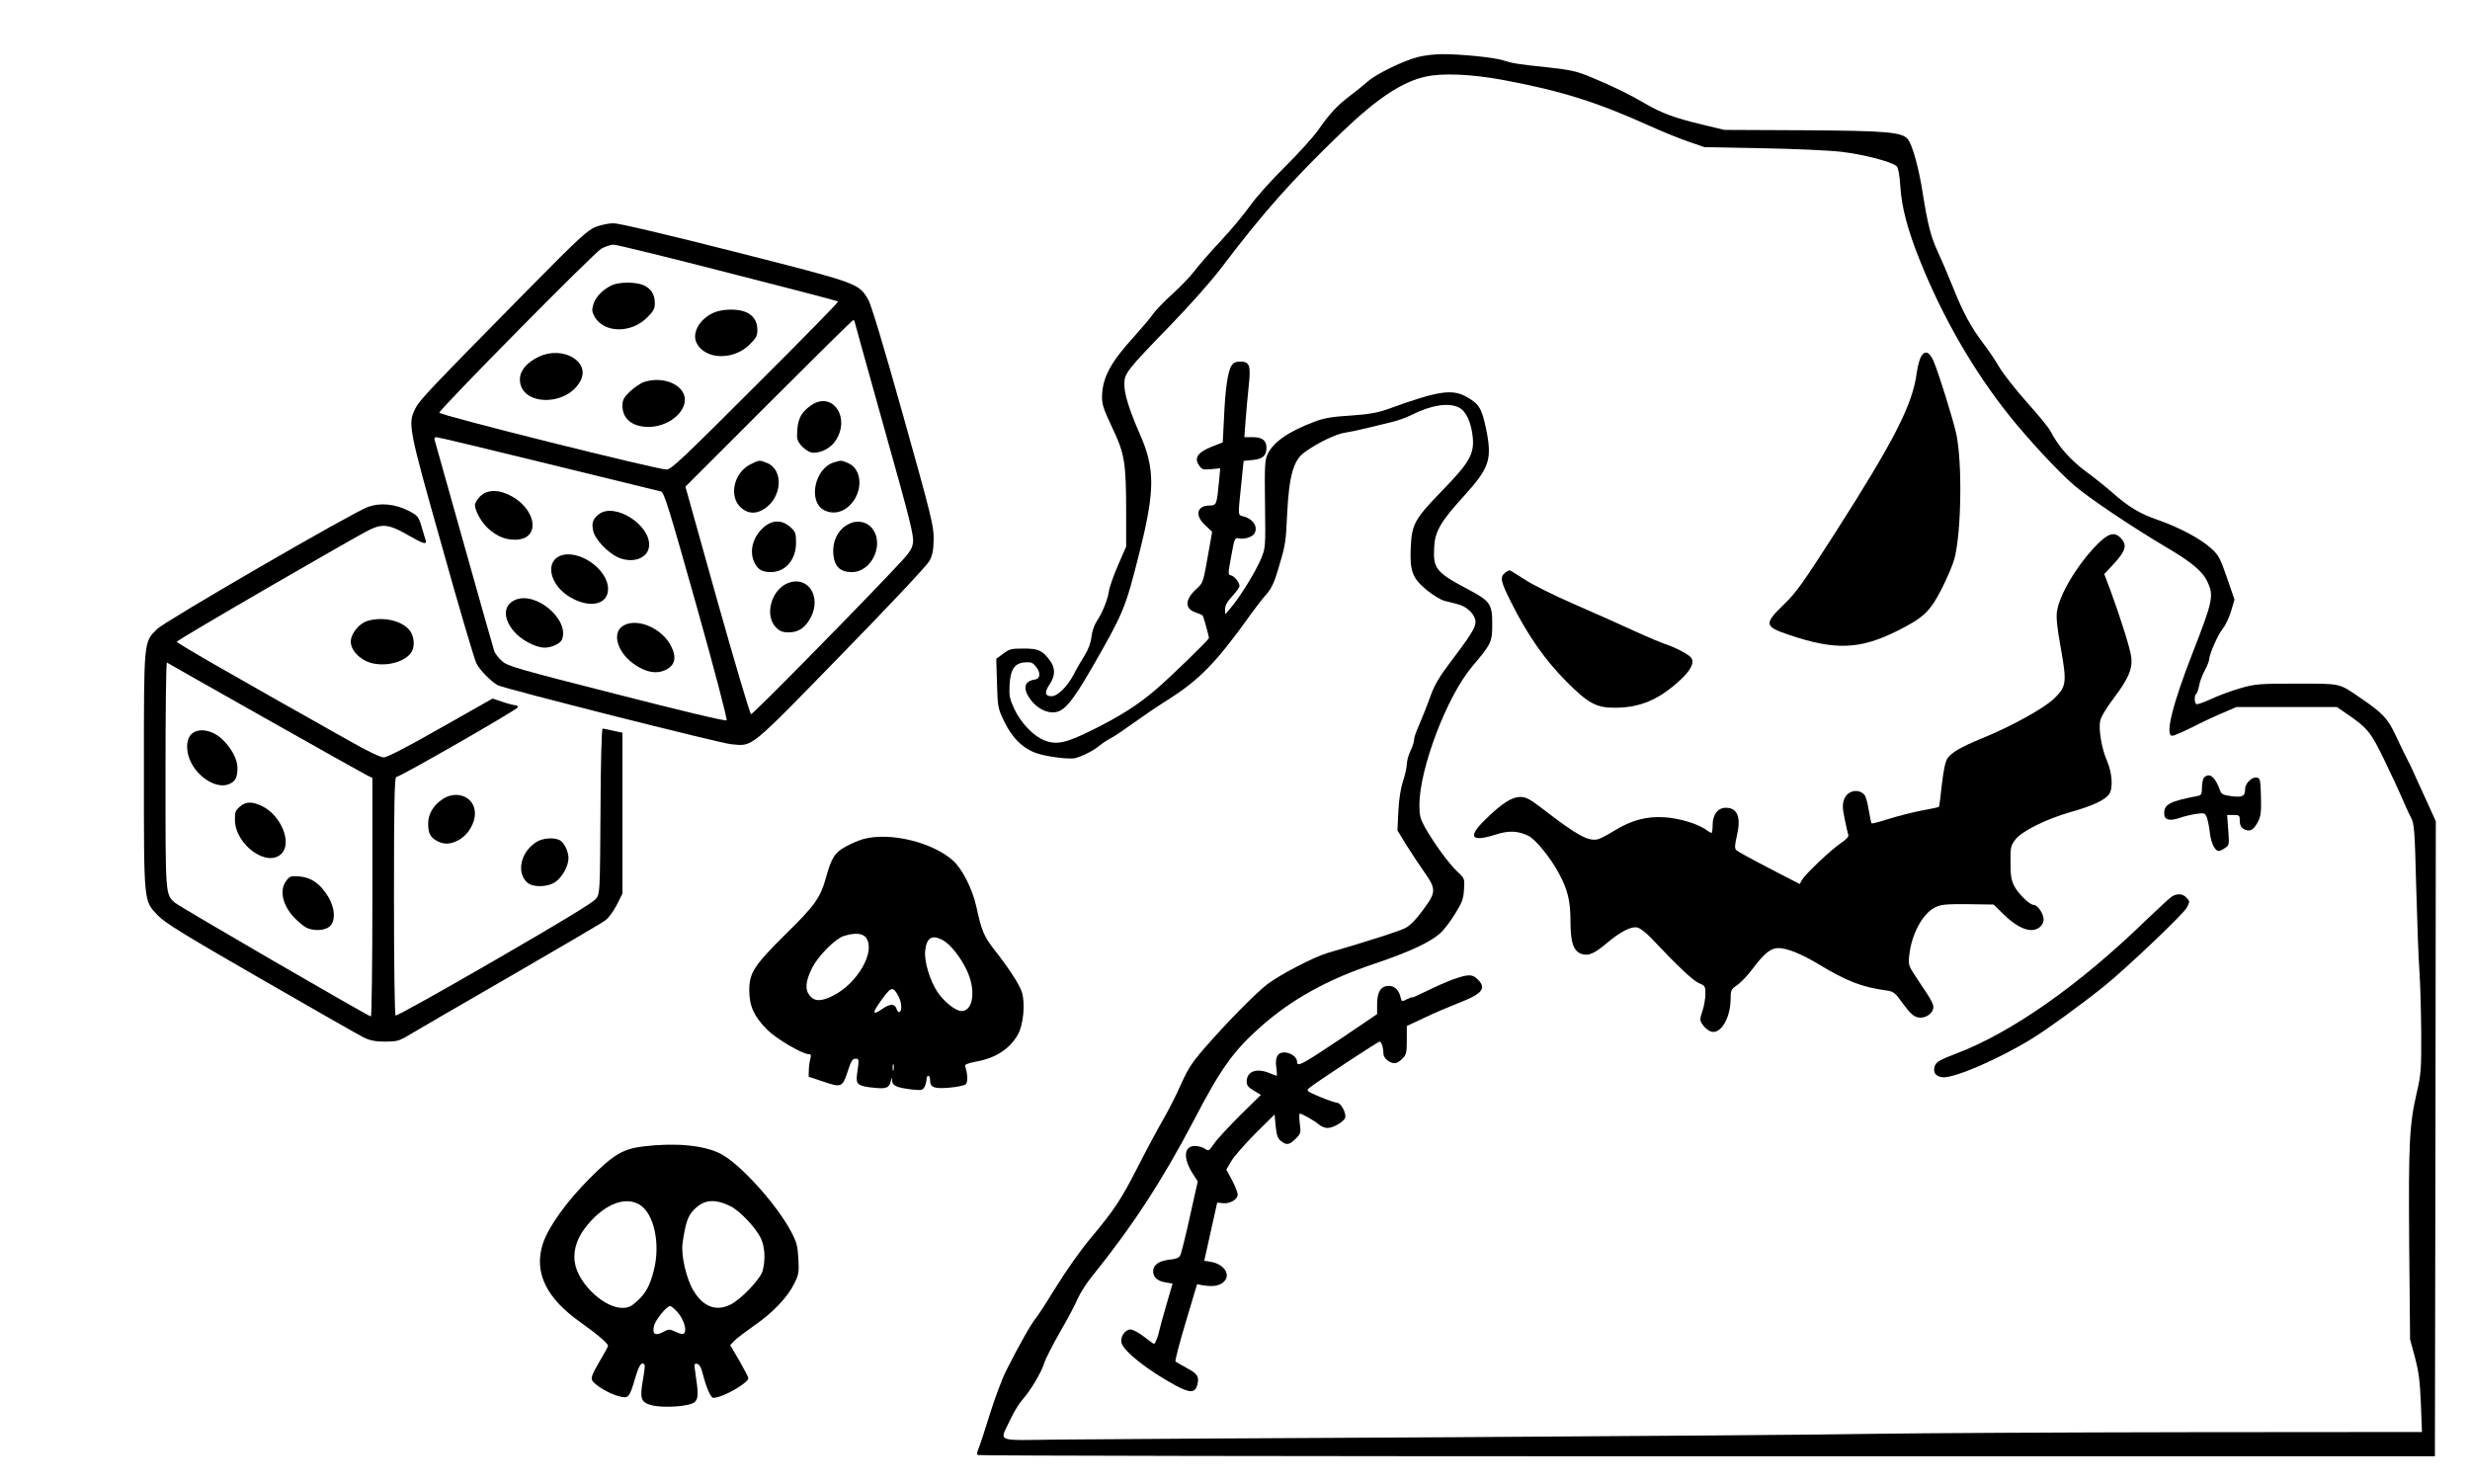
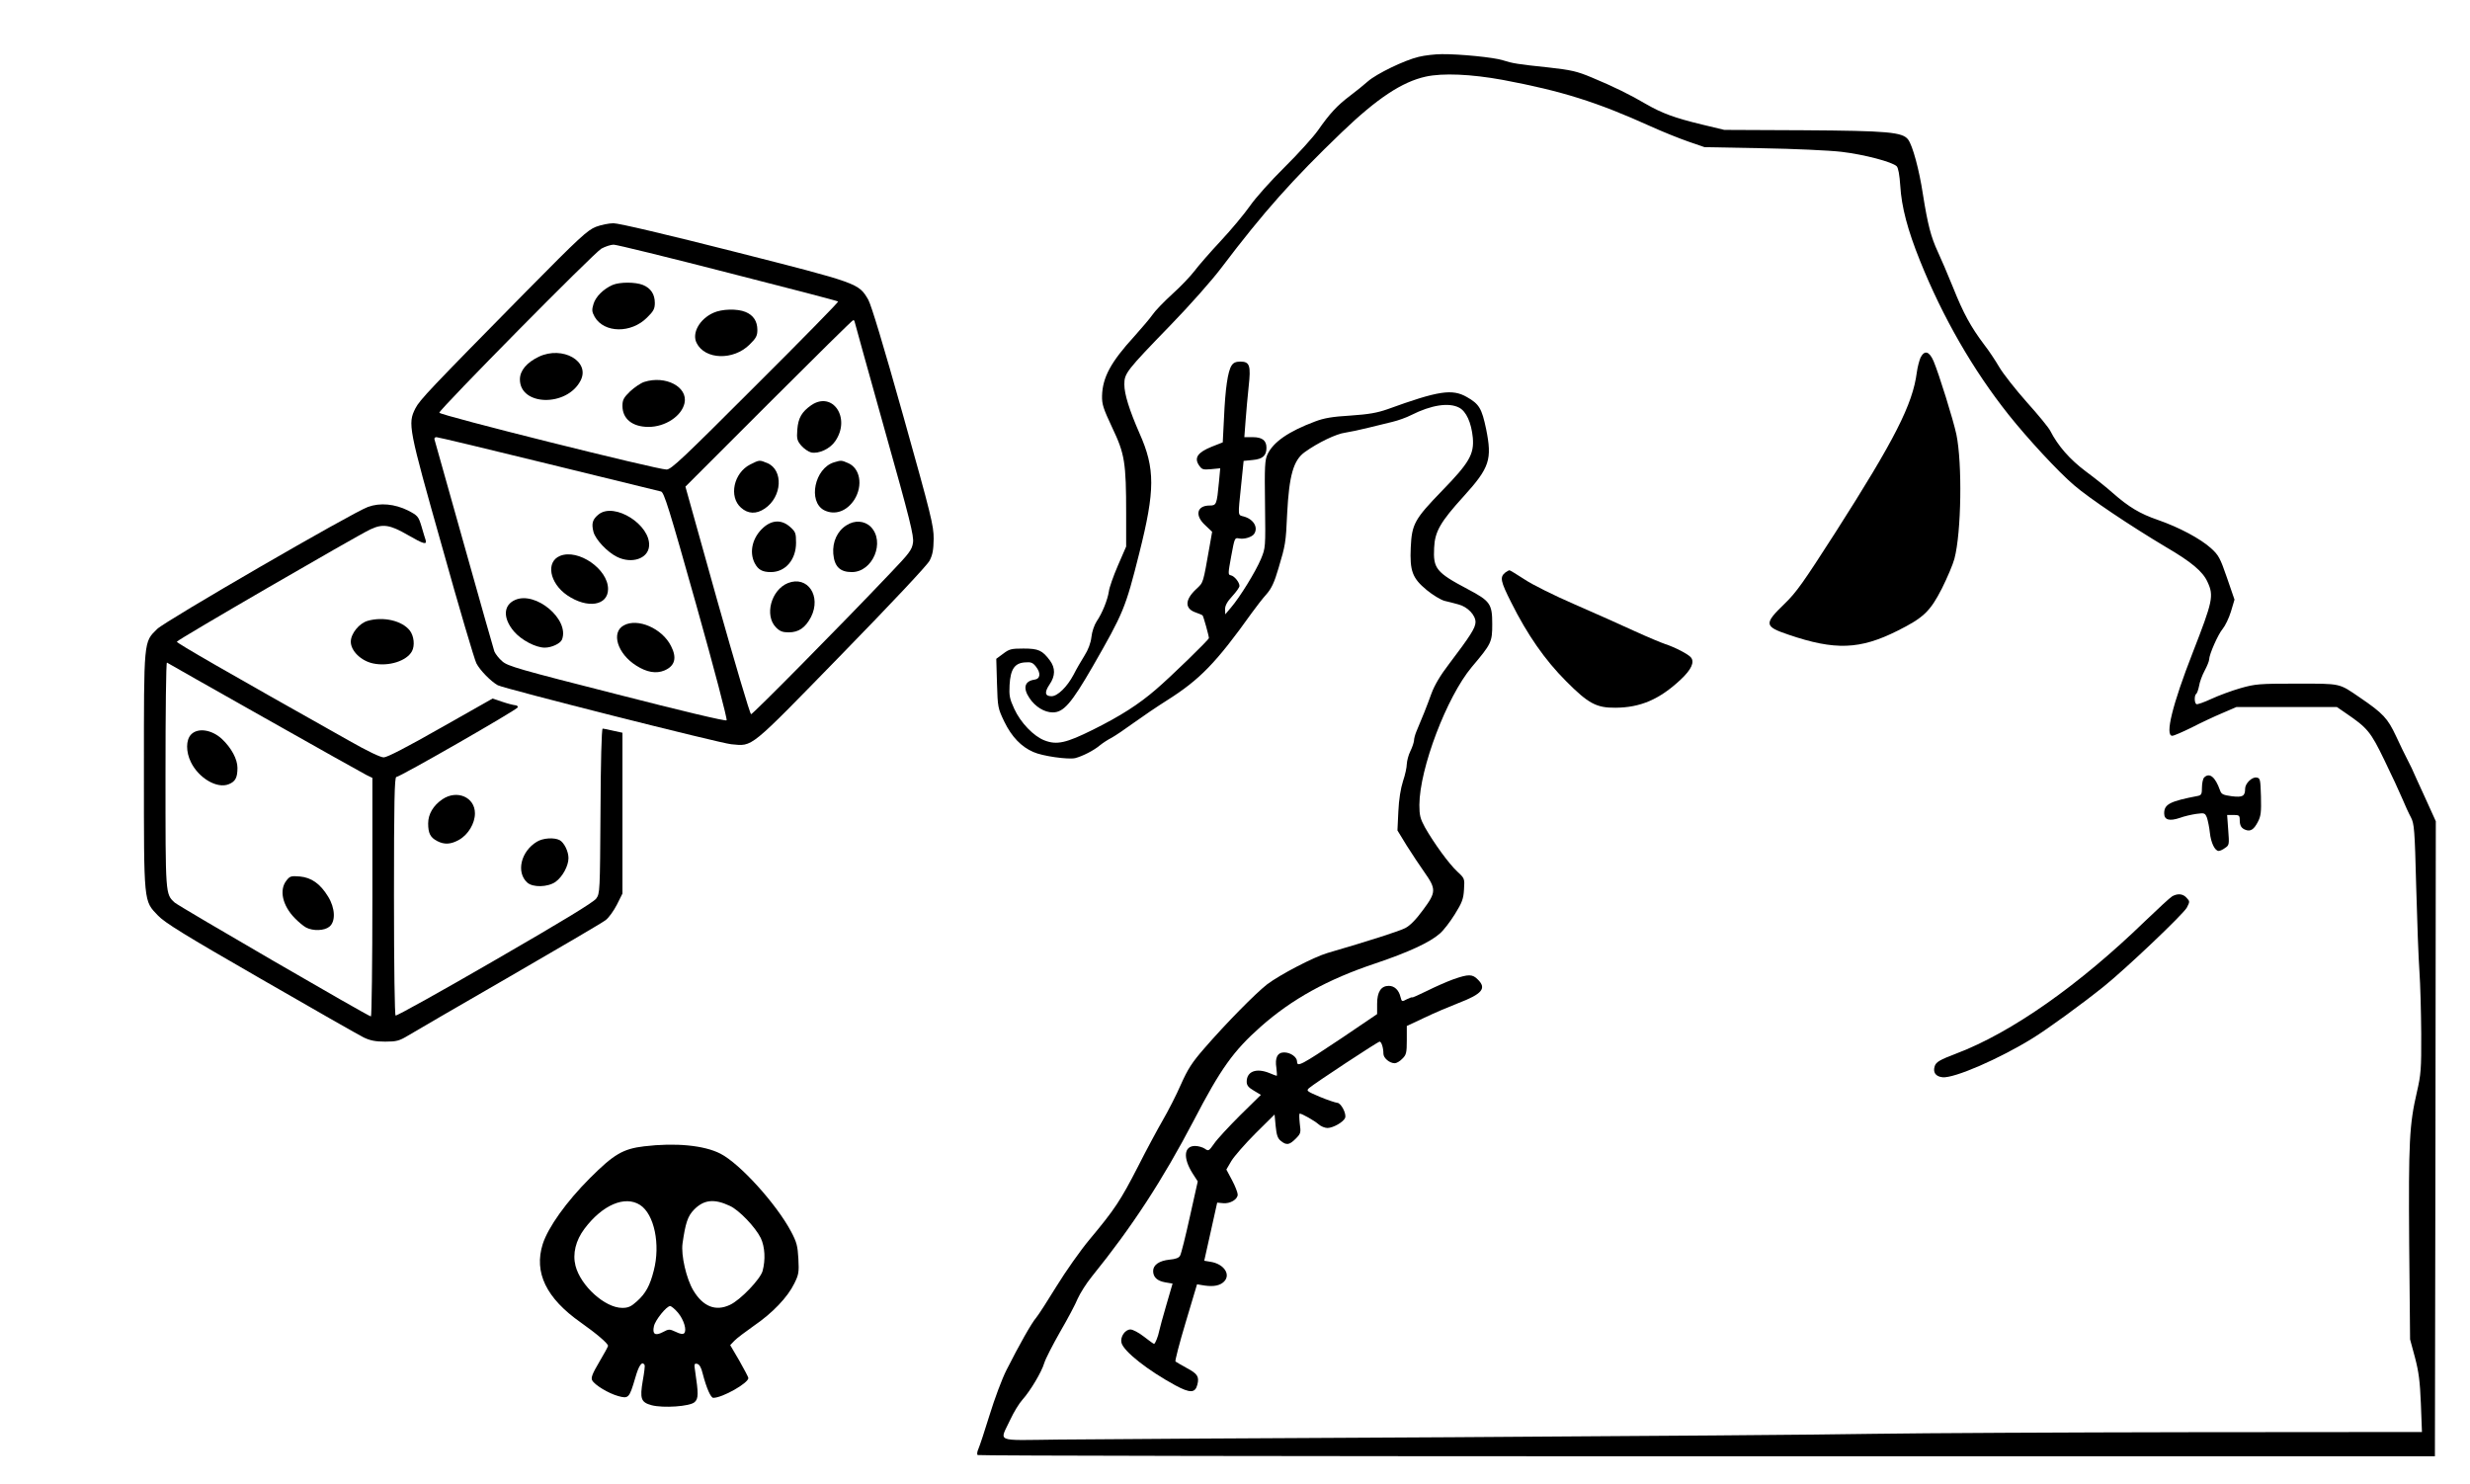
<svg xmlns="http://www.w3.org/2000/svg" version="1.0" width="1373pt" height="825pt" viewBox="0 0 1373 825" preserveAspectRatio="xMidYMid meet">
  <g transform="translate(0,825) scale(0.1,-0.1)" fill="#000000" stroke="none">
    <path d="M7886 7934 c-80 -19 -234 -94 -282 -136 -21 -19 -66 -55 -99 -80 -73 -55 -114 -100 -179 -193 -27 -38 -111 -131 -186 -205 -76 -75 -161 -170 -192 -215 -31 -44 -104 -132 -163 -195 -59 -63 -124 -138 -145 -166 -22 -29 -77 -87 -125 -130 -47 -43 -96 -94 -109 -114 -13 -19 -59 -73 -101 -120 -131 -143 -176 -228 -179 -330 -1 -48 7 -71 57 -178 69 -145 77 -192 77 -478 l0 -182 -46 -106 c-25 -58 -48 -123 -50 -143 -7 -47 -37 -122 -68 -167 -13 -20 -26 -57 -29 -87 -4 -34 -18 -71 -39 -104 -17 -27 -45 -75 -60 -105 -36 -68 -89 -120 -123 -120 -37 0 -40 22 -11 65 33 48 33 92 2 134 -42 56 -63 66 -147 66 -68 0 -79 -3 -113 -29 l-38 -28 4 -137 c4 -133 5 -138 41 -213 41 -84 94 -139 161 -168 50 -23 194 -43 233 -34 39 10 103 42 137 71 16 13 45 32 65 42 20 11 75 48 123 83 47 34 131 91 185 125 182 115 273 208 472 487 24 33 60 80 81 103 28 32 44 66 67 145 38 127 41 141 48 303 11 213 35 297 98 342 72 52 176 102 225 108 26 4 83 16 127 27 44 11 105 26 135 33 30 7 78 24 105 38 111 56 209 71 266 41 39 -20 68 -83 76 -167 8 -92 -20 -140 -172 -296 -152 -157 -167 -184 -173 -314 -6 -131 9 -171 89 -237 33 -27 77 -54 99 -60 22 -5 57 -14 78 -20 50 -13 95 -60 94 -99 -1 -32 -29 -76 -148 -233 -47 -61 -80 -117 -97 -163 -24 -67 -54 -142 -84 -212 -7 -17 -13 -39 -13 -50 -1 -10 -9 -36 -20 -58 -11 -22 -19 -54 -20 -72 0 -17 -9 -60 -21 -95 -13 -40 -23 -102 -26 -169 l-5 -105 52 -85 c29 -46 73 -112 97 -146 67 -95 67 -112 -6 -210 -40 -55 -74 -89 -100 -102 -33 -17 -201 -71 -431 -138 -76 -22 -266 -121 -337 -175 -65 -51 -226 -214 -350 -357 -67 -77 -90 -113 -129 -200 -25 -58 -71 -147 -100 -197 -29 -50 -92 -167 -139 -260 -96 -187 -129 -237 -267 -402 -52 -62 -134 -179 -184 -260 -49 -80 -100 -159 -113 -175 -27 -31 -95 -152 -166 -292 -25 -49 -67 -162 -94 -250 -27 -88 -55 -172 -62 -188 -7 -15 -9 -30 -5 -35 4 -4 1829 -7 4054 -7 l4047 0 3 1765 2 1765 -59 130 c-33 72 -67 146 -75 165 -9 19 -23 46 -30 60 -8 14 -33 67 -57 118 -47 100 -71 126 -203 216 -116 79 -100 76 -349 76 -211 0 -230 -2 -312 -25 -49 -14 -122 -41 -163 -60 -41 -19 -78 -32 -83 -29 -12 7 -12 51 0 58 4 3 11 23 15 43 3 21 17 59 31 85 14 26 25 54 25 62 0 28 50 141 75 170 14 17 35 60 46 96 l20 67 -42 122 c-38 110 -46 125 -89 164 -59 53 -177 116 -295 157 -99 34 -161 71 -251 150 -32 29 -100 83 -150 120 -88 66 -154 141 -197 225 -8 17 -67 89 -131 160 -63 71 -132 159 -153 195 -21 36 -58 92 -84 125 -73 97 -115 173 -172 316 -30 74 -68 163 -85 199 -38 82 -56 150 -83 320 -21 138 -57 270 -82 304 -31 42 -114 49 -582 52 l-440 2 -125 30 c-153 37 -222 63 -309 113 -88 52 -186 100 -302 148 -83 35 -116 42 -240 56 -173 18 -202 23 -255 40 -48 16 -241 35 -339 34 -38 0 -97 -7 -129 -15z m467 -128 c329 -62 521 -122 822 -258 66 -30 161 -68 210 -85 l90 -31 320 -6 c178 -3 374 -12 442 -20 126 -15 281 -56 306 -80 9 -9 16 -48 20 -108 7 -118 41 -247 110 -418 126 -314 295 -607 492 -855 105 -132 276 -317 364 -392 83 -72 316 -228 511 -344 142 -83 205 -136 231 -194 36 -77 29 -107 -82 -392 -113 -289 -156 -463 -114 -463 9 0 57 21 108 46 50 26 127 62 170 80 l79 34 279 0 279 0 48 -33 c123 -84 139 -103 216 -262 40 -82 85 -179 100 -215 15 -36 36 -82 48 -104 18 -35 21 -66 29 -385 5 -190 13 -402 18 -471 5 -69 9 -224 10 -345 1 -200 -2 -229 -24 -325 -42 -181 -47 -276 -43 -845 l5 -530 27 -100 c21 -80 28 -132 33 -257 l6 -158 -1279 -1 c-703 -1 -1497 -5 -1764 -9 -267 -5 -1326 -13 -2355 -19 -1028 -5 -2011 -11 -2182 -13 -360 -4 -327 -18 -267 111 19 41 49 90 67 110 44 49 107 154 122 205 7 23 47 101 88 173 42 72 86 155 98 185 13 29 48 85 79 123 225 278 393 537 565 865 151 291 222 389 373 523 173 153 371 263 638 352 184 62 303 117 358 166 20 17 57 65 83 107 40 64 48 85 51 137 4 62 4 62 -38 101 -46 43 -129 157 -179 245 -26 48 -31 66 -31 125 1 202 152 600 291 766 110 130 114 139 114 239 0 112 -11 128 -136 194 -176 93 -193 115 -187 230 4 90 34 143 165 287 144 159 158 204 124 373 -24 114 -38 139 -107 178 -82 47 -158 35 -442 -68 -58 -20 -103 -28 -205 -35 -101 -6 -147 -14 -197 -33 -147 -55 -232 -114 -264 -182 -15 -30 -17 -69 -14 -278 3 -242 3 -242 -23 -305 -30 -71 -117 -212 -166 -269 l-32 -38 -1 29 c0 20 12 42 40 72 22 24 40 49 40 57 0 20 -28 55 -48 59 -16 3 -16 8 2 106 19 102 19 104 44 99 29 -6 73 8 84 26 23 36 -4 81 -58 96 -34 9 -33 -3 -15 172 l14 137 50 5 c56 5 77 24 77 68 0 41 -24 59 -77 59 l-46 0 7 93 c4 50 11 135 17 188 13 117 6 139 -46 139 -25 0 -39 -6 -49 -22 -21 -32 -35 -129 -42 -290 l-7 -137 -61 -24 c-77 -31 -99 -61 -72 -102 17 -25 22 -27 68 -23 l51 5 -7 -75 c-12 -127 -14 -132 -52 -132 -71 0 -84 -55 -25 -109 l39 -37 -13 -74 c-39 -220 -34 -205 -76 -245 -64 -60 -64 -109 -1 -130 17 -6 34 -13 37 -16 5 -6 35 -113 35 -126 0 -9 -213 -216 -295 -286 -95 -82 -196 -147 -351 -224 -147 -73 -199 -85 -267 -59 -61 23 -134 99 -169 176 -26 56 -29 74 -26 132 5 88 28 122 85 126 34 3 44 -1 62 -24 28 -36 24 -68 -9 -72 -55 -8 -65 -47 -27 -103 32 -48 83 -79 129 -79 60 0 103 49 222 255 171 298 182 323 259 630 88 350 89 470 1 667 -56 128 -84 217 -84 271 0 62 10 75 260 333 102 105 227 246 279 315 237 313 397 492 671 755 196 188 334 279 465 308 95 21 252 14 428 -18z" />
    <path d="M10676 6263 c-7 -16 -17 -53 -21 -83 -23 -178 -123 -374 -452 -889 -179 -279 -217 -333 -282 -396 -117 -113 -115 -127 21 -173 258 -88 397 -83 606 22 144 72 181 107 246 234 30 60 62 135 70 166 39 147 44 531 11 691 -17 80 -97 337 -127 408 -24 55 -50 62 -72 20z" />
-     <path d="M11656 5222 c-108 -110 -208 -276 -222 -371 -5 -32 1 -92 21 -201 35 -197 32 -217 -39 -285 -57 -54 -240 -155 -401 -220 -116 -48 -168 -78 -190 -111 -12 -18 -22 -68 -31 -147 -7 -65 -14 -120 -16 -122 -2 -2 -43 -11 -93 -20 -49 -9 -131 -30 -183 -46 -52 -17 -96 -28 -98 -26 -3 3 -10 36 -16 73 -6 38 -16 75 -22 83 -32 41 -99 28 -116 -25 -9 -26 -8 -50 4 -106 8 -40 17 -80 20 -88 4 -10 -10 -26 -42 -47 -55 -38 -192 -167 -214 -202 l-14 -25 -170 88 c-93 48 -175 93 -182 100 -10 10 -10 25 3 81 24 102 3 155 -61 155 -45 0 -74 -38 -74 -96 0 -24 -3 -44 -6 -44 -3 0 -18 8 -32 19 -49 33 -144 62 -228 68 -100 7 -186 -16 -283 -76 -35 -22 -74 -42 -88 -46 -54 -13 -115 20 -313 173 -67 51 -88 62 -119 62 -47 0 -102 -35 -194 -125 -100 -97 -81 -128 54 -85 74 24 125 23 185 -6 39 -19 120 -118 167 -204 52 -95 67 -158 67 -274 0 -117 17 -164 63 -179 38 -12 71 3 143 64 74 62 134 92 167 83 14 -3 50 -31 79 -62 140 -149 230 -234 262 -247 34 -14 36 -18 36 -59 0 -24 -7 -67 -16 -94 -16 -48 -16 -53 0 -77 9 -14 28 -31 42 -37 54 -25 113 67 114 179 0 49 3 54 36 77 20 13 58 53 85 89 65 87 102 117 144 117 49 0 130 -33 226 -91 154 -93 239 -126 371 -144 44 -6 50 -10 97 -75 37 -51 58 -70 81 -75 35 -8 75 13 85 44 7 25 -1 41 -78 155 -59 89 -60 89 -54 146 13 118 74 231 143 266 33 16 59 19 182 18 l144 -2 56 -55 c57 -56 112 -87 154 -87 37 0 68 27 68 59 0 32 -34 81 -55 81 -23 0 -84 60 -108 104 -17 33 -21 59 -21 132 -1 84 1 93 27 127 35 47 173 115 307 153 122 34 194 68 215 101 22 33 16 118 -14 187 -28 63 -46 171 -37 217 4 22 33 72 75 127 83 110 106 164 98 230 -6 48 -59 216 -117 374 l-33 87 57 61 c62 68 71 101 36 138 -36 38 -70 29 -134 -36z" />
    <path d="M8368 5068 c-32 -26 -28 -47 33 -168 89 -178 187 -319 304 -436 124 -125 169 -149 275 -148 139 1 244 46 362 156 60 56 79 98 57 124 -15 18 -88 56 -143 74 -21 7 -98 39 -170 72 -72 33 -221 100 -332 148 -111 48 -236 110 -279 139 -43 28 -81 51 -84 51 -4 0 -14 -6 -23 -12z" />
    <path d="M12252 3928 c-6 -6 -12 -31 -12 -55 0 -36 -3 -43 -22 -47 -156 -30 -188 -46 -188 -97 0 -37 29 -45 88 -25 24 9 64 18 91 22 46 6 48 5 59 -22 5 -16 13 -53 16 -83 6 -56 28 -101 49 -101 7 0 23 7 36 17 23 15 23 20 17 100 l-6 83 35 0 c31 0 35 -3 35 -27 0 -33 9 -47 33 -56 27 -10 46 2 68 45 17 32 19 55 17 141 -3 96 -4 102 -25 105 -25 4 -63 -33 -63 -62 0 -42 -14 -49 -74 -42 -50 7 -58 11 -66 34 -26 73 -58 100 -88 70z" />
    <path d="M12075 3268 c-11 -6 -78 -68 -150 -137 -368 -357 -744 -621 -1050 -737 -92 -35 -112 -47 -120 -69 -12 -35 4 -59 43 -63 64 -7 317 103 501 217 83 51 270 187 396 288 122 98 441 401 461 438 17 33 17 35 -1 54 -20 23 -49 26 -80 9z" />
    <path d="M8080 2807 c-36 -13 -102 -42 -148 -65 -45 -22 -82 -39 -82 -36 0 2 -13 -2 -29 -10 -28 -15 -29 -15 -36 12 -9 39 -34 62 -65 62 -43 0 -65 -33 -65 -100 l0 -57 -201 -136 c-220 -147 -244 -160 -244 -128 0 25 -36 51 -72 51 -37 0 -52 -30 -43 -86 3 -24 4 -44 2 -44 -3 0 -21 7 -40 15 -73 30 -127 10 -127 -48 0 -20 10 -32 39 -49 l40 -24 -115 -113 c-63 -63 -129 -134 -145 -158 -29 -41 -31 -43 -52 -28 -12 8 -36 15 -54 15 -62 0 -68 -66 -14 -152 l29 -45 -44 -197 c-24 -109 -48 -205 -54 -215 -6 -13 -25 -20 -60 -23 -56 -6 -90 -29 -90 -63 0 -34 22 -55 67 -63 l41 -7 -35 -120 c-19 -66 -37 -130 -39 -142 -6 -32 -23 -73 -29 -73 -3 0 -28 18 -56 40 -28 22 -62 40 -75 40 -30 0 -58 -41 -50 -74 12 -48 147 -154 300 -237 82 -44 110 -43 122 5 11 44 0 60 -58 91 -31 17 -60 34 -64 37 -3 4 22 102 57 218 l63 211 43 -7 c50 -7 85 0 107 22 39 39 0 98 -74 110 l-36 6 36 161 36 162 33 -3 c39 -4 81 21 81 48 0 11 -14 47 -31 79 l-32 60 28 48 c16 26 76 95 134 153 l106 105 6 -64 c5 -50 11 -69 29 -83 31 -25 47 -23 82 12 29 29 30 34 23 85 -3 30 -4 55 0 55 12 0 81 -39 104 -59 13 -12 36 -21 50 -21 31 0 89 33 98 56 9 23 -23 84 -44 84 -10 1 -53 15 -96 33 -73 31 -77 34 -60 49 30 26 382 258 392 258 10 0 21 -34 21 -67 0 -24 34 -53 63 -53 10 0 29 11 42 25 22 21 25 33 25 103 l0 79 98 46 c54 26 139 62 188 81 133 51 159 82 109 131 -30 31 -52 31 -135 2z" />
    <path d="M3312 6989 c-47 -19 -90 -58 -385 -357 -538 -546 -594 -605 -618 -652 -43 -86 -39 -106 149 -771 93 -334 179 -624 190 -646 20 -39 81 -101 119 -122 36 -19 1238 -323 1298 -328 122 -11 93 -34 611 497 279 286 478 498 491 523 17 33 22 59 23 122 0 74 -13 127 -169 683 -110 392 -178 617 -195 647 -54 91 -52 90 -744 266 -366 93 -646 159 -672 158 -25 0 -69 -9 -98 -20z m735 -255 c334 -85 610 -157 612 -160 3 -3 -204 -214 -460 -469 -404 -404 -468 -465 -494 -465 -53 0 -1266 303 -1263 316 6 24 861 890 901 912 22 12 53 22 68 22 16 0 302 -70 636 -156z m703 -270 c0 -3 75 -271 166 -597 143 -508 165 -597 159 -634 -6 -40 -20 -58 -128 -171 -286 -301 -762 -782 -772 -782 -6 0 -90 285 -188 632 l-177 633 462 462 c255 255 466 463 470 463 5 0 8 -3 8 -6z m-1701 -793 c333 -82 615 -151 625 -153 17 -3 45 -93 197 -633 99 -352 173 -634 168 -639 -5 -6 -253 53 -611 145 -543 138 -606 156 -636 183 -19 16 -38 41 -44 55 -5 14 -81 283 -169 596 -88 314 -162 576 -164 583 -2 6 3 12 11 12 9 0 289 -67 623 -149z" />
    <path d="M3405 6666 c-50 -22 -94 -65 -106 -106 -10 -33 -9 -43 7 -72 53 -90 203 -92 291 -3 36 35 43 49 43 81 0 48 -22 82 -66 100 -42 17 -129 17 -169 0z" />
    <path d="M3965 6511 c-77 -35 -120 -113 -93 -167 46 -94 205 -99 295 -9 36 35 43 49 43 81 0 48 -22 82 -66 100 -46 19 -131 17 -179 -5z" />
    <path d="M2995 6267 c-67 -32 -105 -77 -105 -126 0 -148 261 -154 337 -7 56 107 -100 196 -232 133z" />
    <path d="M3581 6127 c-19 -6 -54 -30 -78 -52 -36 -35 -43 -48 -43 -81 0 -72 55 -117 145 -117 93 0 184 60 200 132 20 90 -105 156 -224 118z" />
    <path d="M4510 5998 c-53 -37 -73 -71 -78 -136 -4 -51 -1 -62 22 -89 15 -17 39 -34 55 -38 42 -9 105 20 134 63 88 128 -14 280 -133 200z" />
    <path d="M4170 5668 c-92 -47 -120 -179 -51 -240 39 -35 85 -37 132 -5 97 65 105 215 14 253 -44 18 -43 18 -95 -8z" />
    <path d="M4636 5680 c-108 -33 -146 -218 -55 -266 60 -30 127 -6 169 60 48 78 31 174 -36 202 -37 16 -38 16 -78 4z" />
    <path d="M4244 5318 c-61 -54 -81 -135 -49 -198 19 -37 43 -50 90 -50 81 0 140 69 140 163 0 54 -3 61 -33 88 -46 41 -99 40 -148 -3z" />
    <path d="M4705 5330 c-51 -32 -78 -92 -73 -158 6 -71 37 -102 103 -102 117 0 187 169 105 252 -35 34 -89 38 -135 8z" />
    <path d="M4380 5009 c-94 -38 -132 -181 -66 -247 21 -21 36 -27 70 -27 56 0 93 26 124 85 59 117 -19 232 -128 189z" />
-     <path d="M2669 5491 c-16 -16 -29 -38 -29 -48 1 -34 37 -98 75 -132 49 -43 93 -61 148 -61 152 0 118 186 -47 255 -59 25 -113 20 -147 -14z" />
    <path d="M3328 5391 c-35 -28 -41 -51 -29 -98 12 -43 76 -111 130 -138 82 -41 173 -11 179 59 10 118 -192 246 -280 177z" />
    <path d="M3113 5160 c-80 -33 -59 -151 40 -219 112 -76 227 -58 227 35 0 111 -166 225 -267 184z" />
    <path d="M2863 4915 c-66 -29 -68 -102 -6 -175 41 -48 121 -90 171 -90 39 0 87 23 96 45 43 112 -147 271 -261 220z" />
    <path d="M3468 4774 c-73 -39 -36 -158 69 -224 58 -37 110 -46 156 -27 59 25 71 70 37 136 -49 98 -185 157 -262 115z" />
    <path d="M2045 5432 c-86 -31 -1125 -633 -1171 -678 -76 -75 -74 -54 -74 -789 0 -743 -2 -720 78 -804 38 -40 146 -107 572 -352 289 -167 546 -313 572 -326 36 -17 65 -23 119 -23 63 0 78 4 128 34 31 19 283 165 560 325 277 160 519 302 537 316 18 13 46 53 63 86 l31 62 0 447 0 447 -51 11 c-28 7 -55 12 -59 12 -6 0 -11 -197 -12 -457 -3 -450 -3 -459 -24 -488 -16 -21 -183 -123 -564 -343 -297 -172 -545 -310 -551 -307 -5 4 -9 264 -9 666 0 520 3 659 13 660 20 0 670 373 675 387 2 6 -5 12 -15 12 -10 1 -42 9 -71 19 l-54 18 -288 -163 c-188 -107 -298 -164 -317 -164 -18 0 -91 35 -193 93 -683 384 -959 543 -957 550 3 11 999 588 1075 624 70 33 109 27 211 -32 85 -49 105 -55 97 -27 -3 9 -14 44 -23 76 -17 56 -21 60 -74 88 -75 37 -156 45 -224 20z m-575 -1172 c294 -166 549 -309 567 -318 l33 -16 0 -663 c0 -365 -4 -663 -8 -663 -14 0 -1066 611 -1091 633 -52 48 -51 40 -51 712 0 345 3 624 8 622 4 -3 248 -141 542 -307z" />
-     <path d="M1062 4167 c-29 -30 -29 -96 -1 -153 43 -89 146 -150 211 -123 37 15 48 37 48 91 0 48 -34 111 -86 160 -57 53 -135 64 -172 25z" />
-     <path d="M1333 3766 c-24 -21 -28 -31 -27 -75 2 -137 180 -266 259 -186 60 60 -3 213 -108 264 -56 27 -90 26 -124 -3z" />
+     <path d="M1062 4167 c-29 -30 -29 -96 -1 -153 43 -89 146 -150 211 -123 37 15 48 37 48 91 0 48 -34 111 -86 160 -57 53 -135 64 -172 25" />
    <path d="M1592 3355 c-41 -52 -22 -138 46 -208 20 -21 49 -45 64 -53 39 -20 101 -18 129 5 36 29 32 104 -7 167 -44 72 -93 106 -157 112 -49 4 -56 2 -75 -23z" />
    <path d="M2044 4799 c-47 -13 -94 -71 -94 -116 0 -51 57 -107 125 -121 86 -18 186 14 215 68 17 32 11 85 -12 115 -43 55 -147 79 -234 54z" />
    <path d="M2459 3807 c-50 -34 -79 -82 -79 -134 0 -55 12 -78 50 -98 40 -21 76 -19 122 7 51 29 88 91 88 147 0 90 -100 133 -181 78z" />
-     <path d="M4799 3586 c-25 -7 -70 -26 -98 -42 -60 -32 -80 -63 -110 -174 -31 -110 -61 -153 -221 -310 -178 -176 -205 -217 -205 -315 0 -88 27 -146 101 -220 50 -50 195 -135 231 -135 12 0 13 -6 7 -27 -4 -16 -8 -44 -8 -63 l-1 -35 84 -28 c100 -34 105 -31 136 66 16 49 24 62 40 62 21 0 21 0 9 -87 -8 -56 5 -66 99 -75 66 -6 80 0 90 42 4 18 5 18 6 -3 1 -27 27 -38 109 -48 54 -6 61 -4 71 14 6 11 11 30 11 41 0 12 5 21 10 21 6 0 10 -11 10 -24 0 -41 22 -49 107 -42 43 4 84 12 91 19 13 10 11 61 -3 99 -4 11 11 17 61 27 107 19 185 69 231 148 32 55 43 176 23 239 -14 43 -72 132 -156 239 -55 71 -68 102 -98 240 -22 96 -77 204 -127 250 -115 104 -352 161 -500 121z m17 -551 c51 -77 -50 -251 -184 -319 -68 -34 -104 -34 -132 1 -27 34 -22 80 16 156 33 64 128 160 174 174 64 20 108 16 126 -12z m423 -10 c41 -21 97 -90 133 -164 54 -109 40 -231 -27 -231 -33 0 -97 51 -134 106 -43 65 -75 173 -68 230 8 72 37 90 96 59z m-243 -316 c16 -32 19 -75 5 -84 -5 -3 -12 3 -16 14 -10 33 -36 34 -82 2 -57 -40 -56 -21 3 59 49 67 59 68 90 9z m-29 -406 c-3 -10 -5 -4 -5 12 0 17 2 24 5 18 2 -7 2 -21 0 -30z" />
    <path d="M2984 3571 c-89 -54 -116 -170 -53 -227 31 -28 114 -26 157 4 39 28 72 89 72 132 0 38 -24 86 -49 100 -31 16 -93 12 -127 -9z" />
    <path d="M3580 1878 c-117 -14 -168 -44 -301 -177 -131 -131 -232 -273 -262 -366 -50 -158 19 -301 211 -436 88 -62 152 -117 152 -130 0 -4 -22 -45 -49 -90 -39 -66 -47 -88 -39 -102 14 -26 90 -72 144 -87 58 -16 62 -12 95 100 20 71 38 96 52 73 3 -5 -2 -44 -10 -88 -17 -100 -10 -120 49 -136 64 -17 213 -7 239 17 22 20 22 46 3 173 -6 38 -5 43 11 40 13 -3 23 -20 31 -54 21 -81 45 -135 59 -135 51 0 195 82 195 110 0 5 -23 48 -50 96 l-51 87 23 24 c12 13 61 50 108 83 104 71 188 159 225 235 25 50 27 63 23 138 -4 71 -9 92 -41 152 -81 152 -283 376 -392 432 -91 47 -251 62 -425 41z m-22 -326 c79 -51 114 -220 76 -365 -21 -83 -45 -127 -93 -170 -33 -30 -49 -37 -82 -37 -96 0 -231 122 -260 234 -17 67 1 141 50 206 100 133 225 186 309 132z m499 -5 c51 -23 142 -118 172 -179 23 -49 27 -120 10 -183 -13 -46 -123 -161 -181 -188 -80 -38 -150 -10 -204 80 -39 65 -69 196 -60 261 16 113 29 152 63 187 55 57 113 63 200 22z m-288 -594 c33 -40 50 -98 34 -114 -7 -7 -23 -4 -47 8 -35 16 -38 16 -72 -2 -42 -22 -59 -11 -49 33 7 34 70 112 90 112 7 0 27 -17 44 -37z" />
  </g>
</svg>